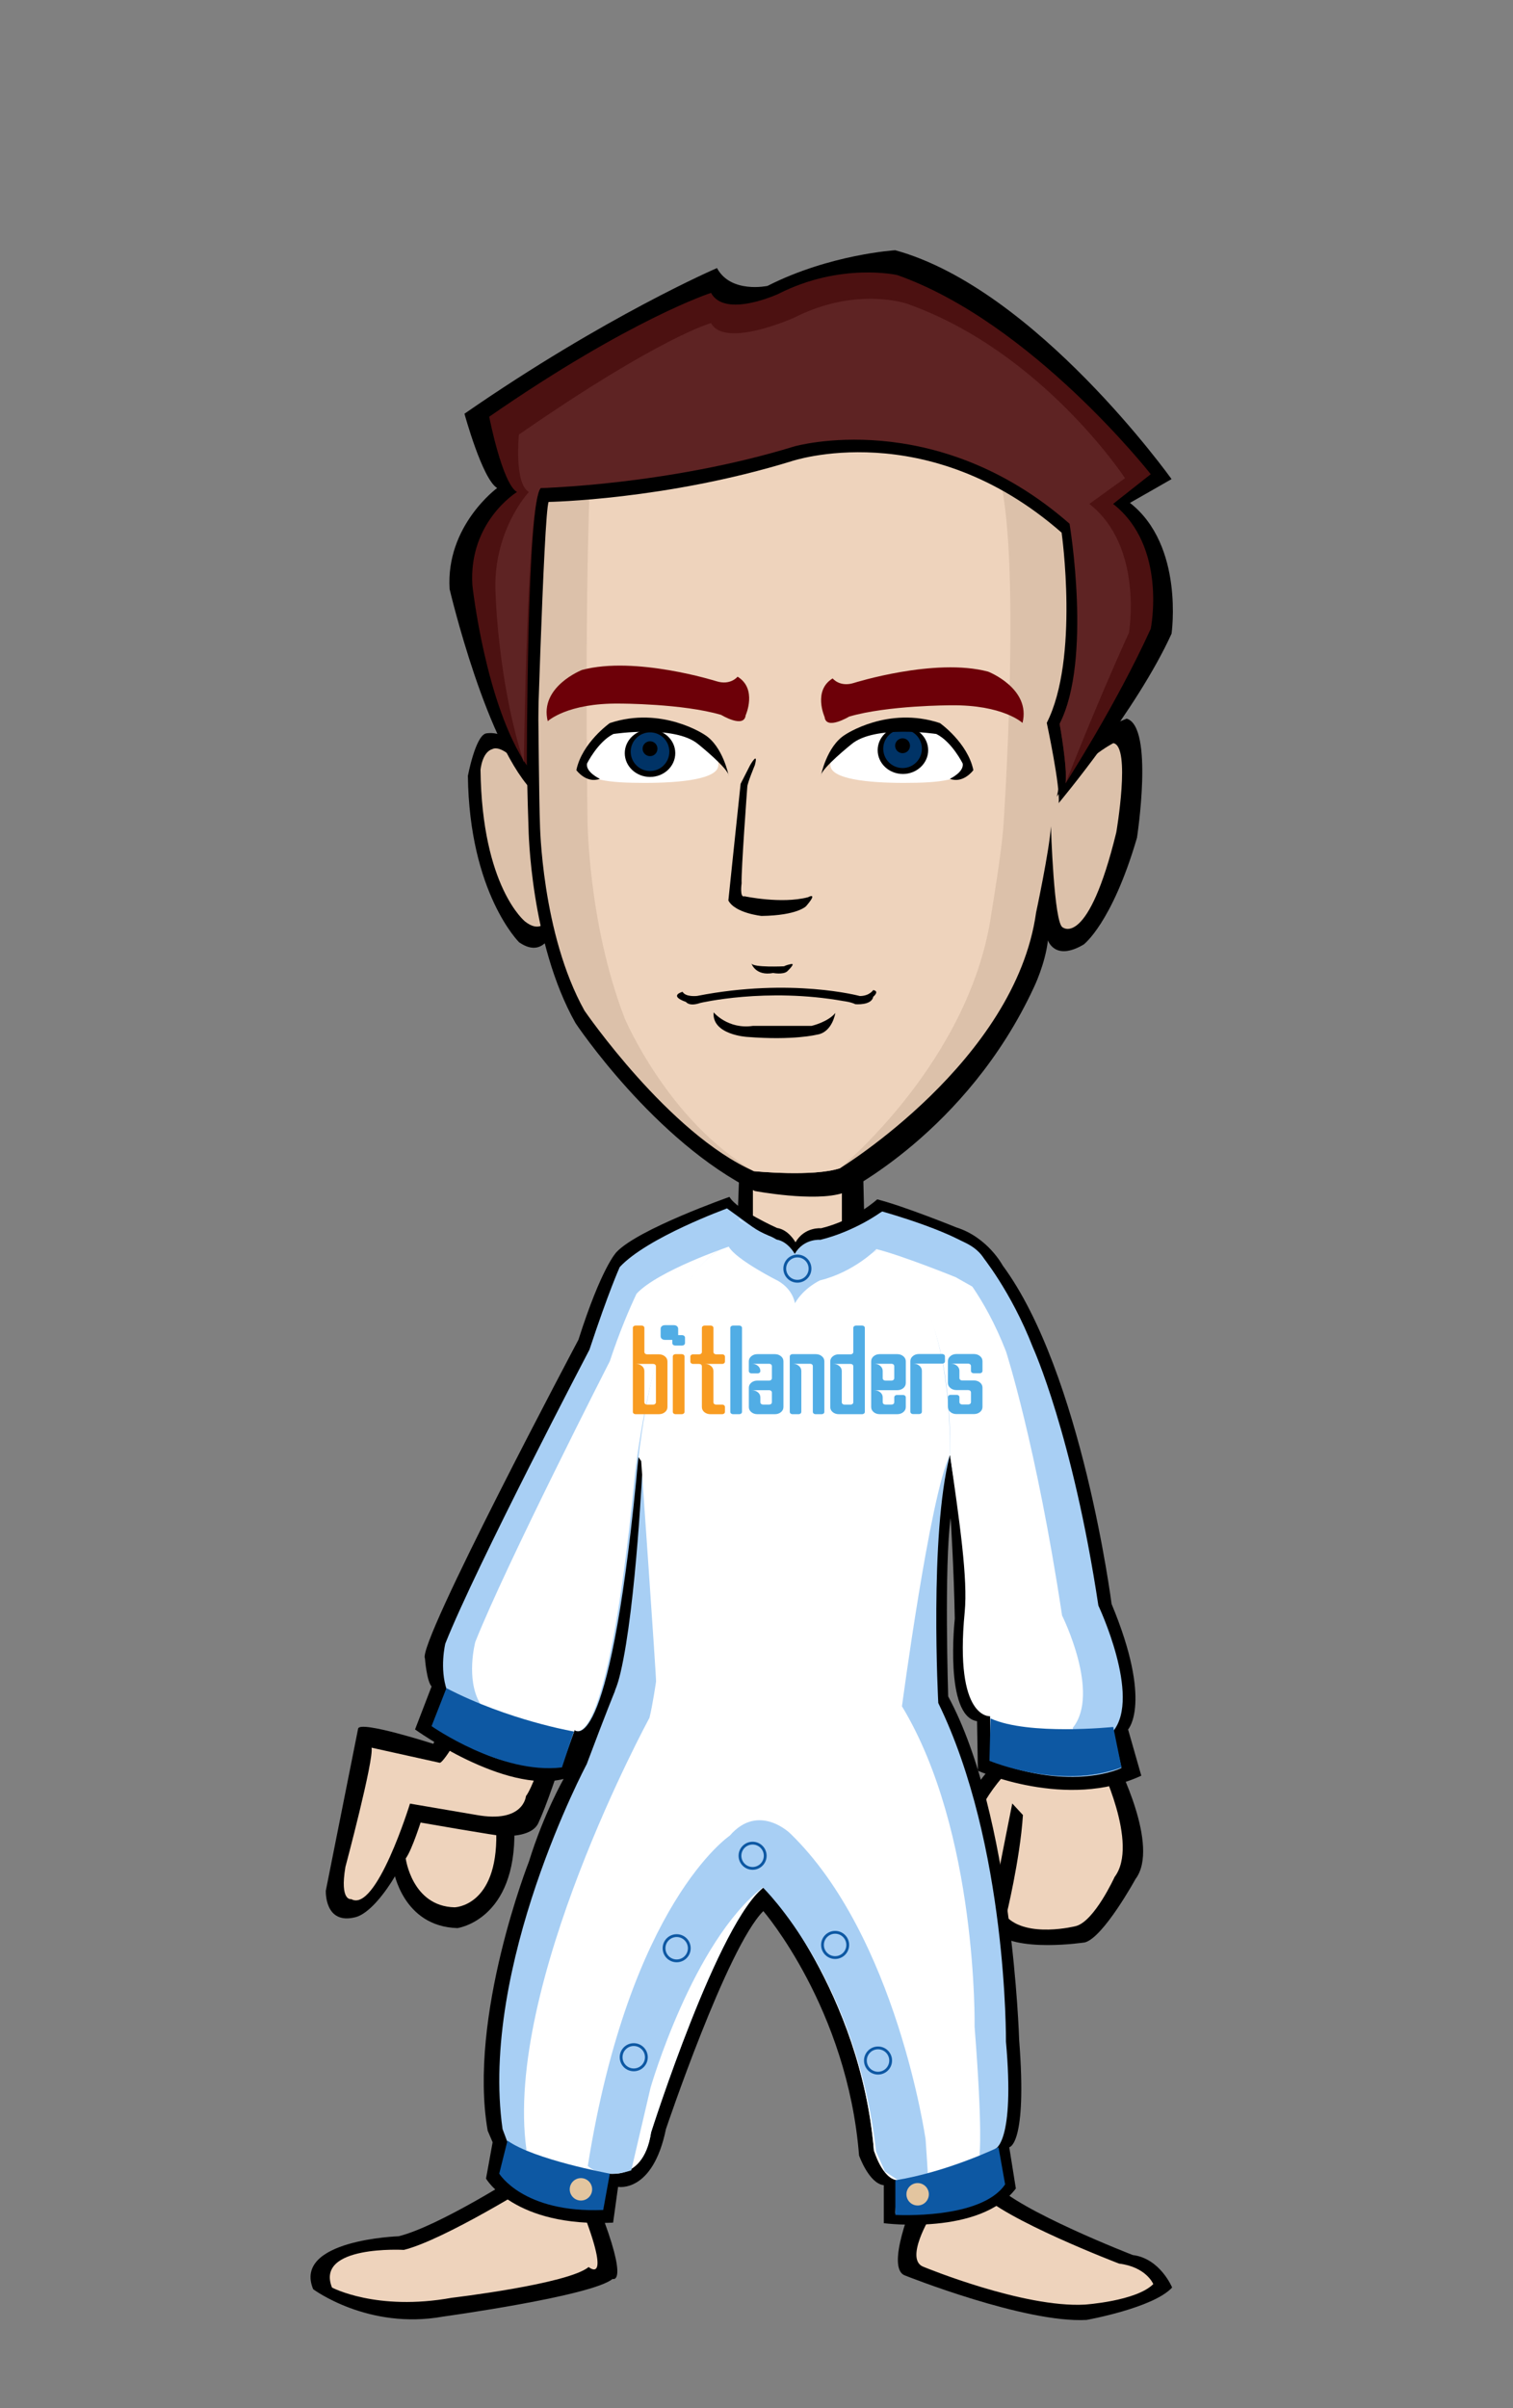
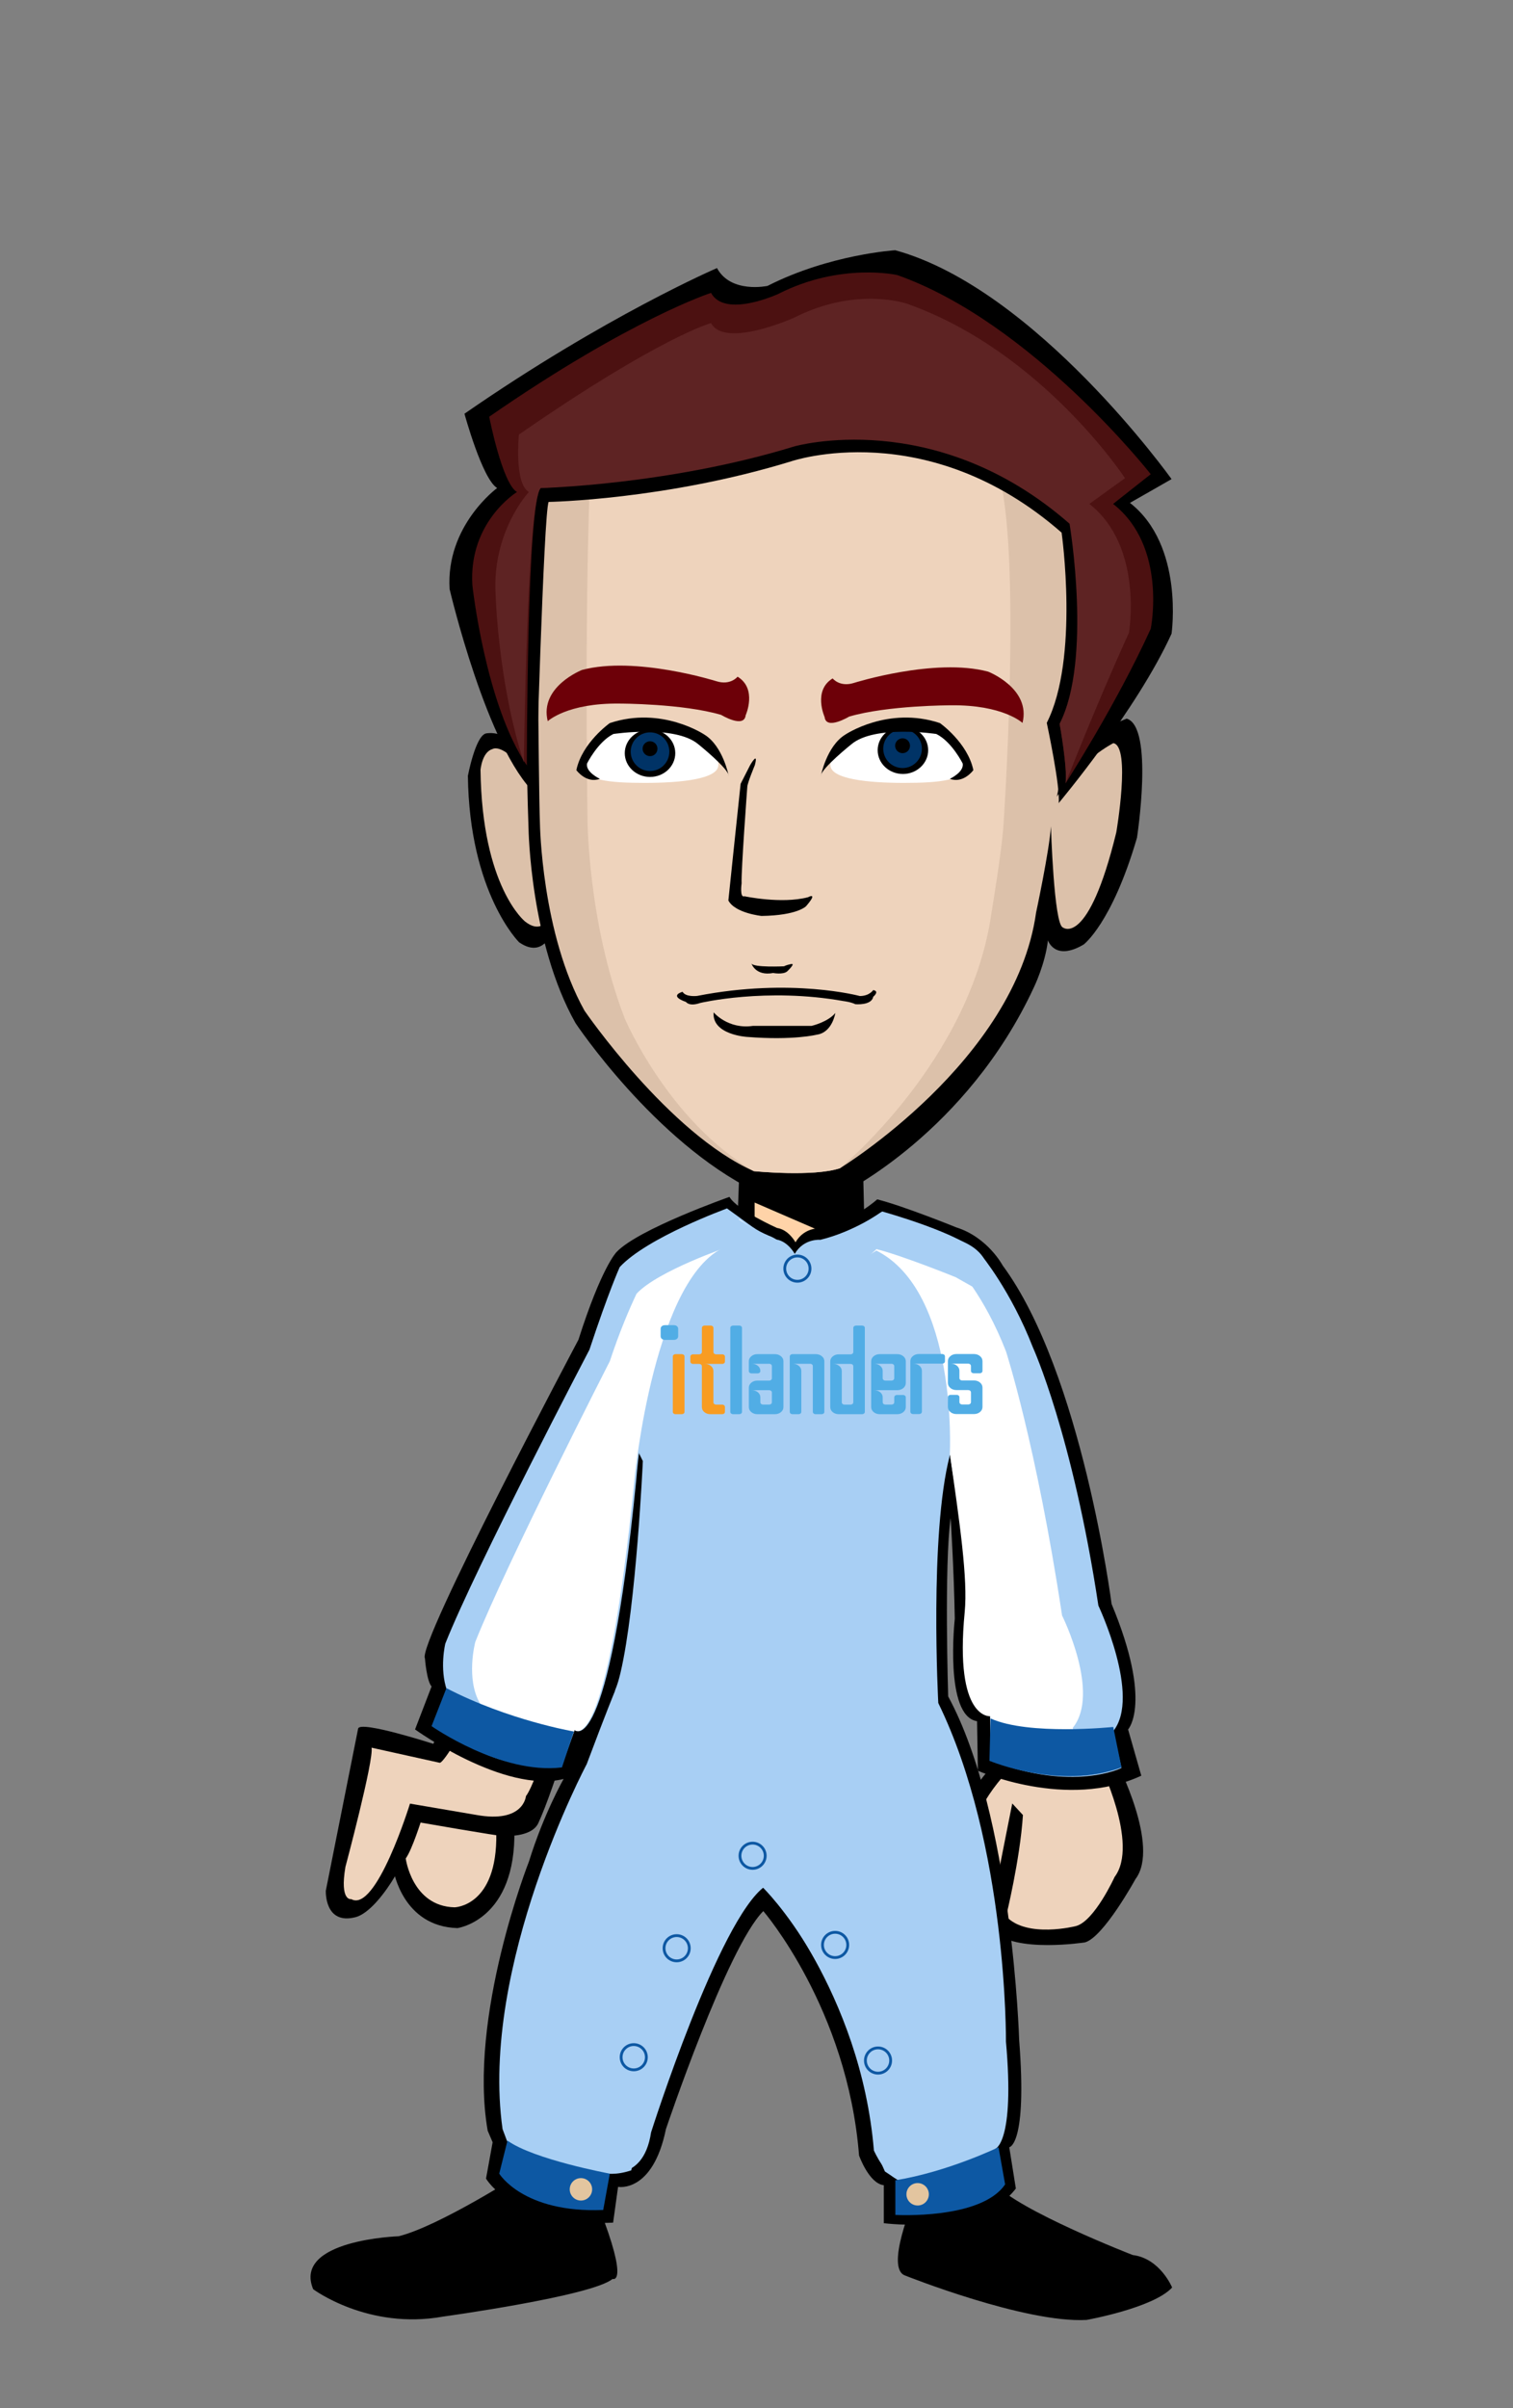
<svg xmlns="http://www.w3.org/2000/svg" width="220" height="350">
  <rect width="100%" height="100%" fill="#808080" stroke="none" />
  <g transform="translate(0.0, 0.0)  scale(1.0)">
    <g transform="translate(0, 60)" id="FullBodyTranslator">
      <g id="palm">
        <g id="Palm">
          <path d="M60.195,204.737c0,0-1.771,5.541-2.971,7.102c0,0,1.301,8.159,9.291,8.389c0,0,8.568-1.139,8.278-14.379L60.195,204.737z" />
          <path fill="#EED3BC" d="M61.314,204.397c0,0-1.39,4.461-2.319,5.711c0,0,0.909,6.949,7.101,7.1c0,0,6.239-0.1,6.069-10.74  L61.314,204.397z" />
        </g>
      </g>
      <g transform="translate(-10,10)" id="HeldTranslator">
        <g id="held" />
      </g>
      <g id="body">
        <g id="MaleBody_x28_no_palm_x29__naked">
          <path d="M52.075,191.228l-4.7,23.57c0,0-0.221,5.021,4.33,3.84c3.15-0.818,7.75-8.209,9.051-13.818c0,0,12.09,2.109,12.359,2.021  c0.09-0.029,4.16,0.311,5.17-1.891c2.09-4.58,6.779-18.12,16.619-58.341l-3.34-21.149c0,0-10.949,32.53-28.56,67.99  C63.006,193.448,52.375,190.019,52.075,191.228z" />
          <path d="M45.535,272.708c0,0,7.971,5.961,18.91,3.98c0,0,21.65-2.98,24.63-5.473c0,0,2.489,1-1.99-10.42  c0,0,13.44-44.447,25.38-51.898c0,0,18.66,16.391,20.4,50.898c0,0-4.23,9.932-1.24,10.932c0,0,17.41,6.949,26.37,6.449  c0,0,9.7-1.729,12.44-4.711c0,0-1.74-4.229-5.723-4.72c0,0-16.67-6.46-20.148-10.431c0,0,4.221-41.971-9.709-68.541  c0,0-1.99-32.028,1-40.97c0,0,10.699-17.629,5.22-25.58c0,0-9.2-4.469-15.671-5.959l-0.25-6.949l-17.67,1.488l-0.239,6.451  c0,0-12.44,5.219-15.431,7.699c0,0-3.229,16.391,2.24,25.33c0,0-1.99,26.319-0.5,34.771c0,0-11.689,13.409-17.66,70.771  c0,0-11.949,7.698-17.92,9.188C57.975,265.019,42.555,265.509,45.535,272.708z" />
          <path d="M107.484,106.089v10.931l-7.959,3.72c0,0,19.91,13.159,32.84-1.49l-6.711-2.729l-0.25-10.43L107.484,106.089  L107.484,106.089z" />
          <path fill="#FFD3A8" d="M109.725,114.777v3.971l-8.207,2.979c0,0,16.418,13.91,29.358-0.738l-7.96-0.5L109.725,114.777z" />
          <path fill="#EED3BC" d="M96.995,133.498c-1.851,8.24-17.239,63.37-20.521,67.55c0,0-0.3,3.99-7.229,2.73l-9.63-1.641  c0,0-4.91,15.93-8.54,13.881c0,0-1.7,0.379-0.851-4.67c0,0,4.18-15.66,3.801-17.342l9.93,2.199c0,0,0.77,0.17,5.29-8.602  c5.649-12.729,19.8-49.479,23.81-61.159c0,0,1.141-0.199,2.49,0.25C96.395,126.979,97.436,131.548,96.995,133.498z" />
          <path d="M144.064,125.958c0,0,13.181,23.83,18.301,70.12c0,0,6.35,12.239,2.75,17.011c0,0-4.67,8.51-7.37,9.219  c0,0-10.229,1.58-13.271-1.658c0,0-0.879-0.859-1.279-2.569c0,0-5.971-5.34-4.36-12.659c0,0,2.41-6.551,7.3-10.431  c0,0,1.66-21.36-9.039-54.881C137.096,140.107,136.245,111.468,144.064,125.958z" />
          <path fill="#EED3BC" d="M149.645,145.229c0.041,0.09,1.092,4.221,1.131,4.319c0,0,3.812,7.5,9.07,46.711  c0,0,5.84,11.76,2.229,16.529c0,0-2.94,6.449-5.64,7.15c0,0-7.11,1.818-10.143-1.42c0,0,2.03-8.23,2.45-14.723l-1.552-1.68  c0,0-1.721,8.6-2.631,13.357c0,0-5.729-3.6-3.379-9.51c0,0,2.109-6.1,7.01-9.979c0,0,2.182-18.569-6.789-48.88  c0,0-2.069-7-5.551-11.972c-4.979-11.42,0.09-11.739,3.979-9.93C143.564,126.948,147.195,140.52,149.645,145.229z" />
-           <path fill="#EED3BC" d="M48.275,272.468c0,0,6.47,3.471,17.42,1.49c0,0,16.91-1.99,19.9-4.471c0,0,3.479,2.979-1-8.449  c0,0,14.93-48.17,27.868-56.119c0,0,23.392,21.859,22.892,57.119c0,0-3.979,6.449-1,7.449c0,0,14.431,5.961,23.391,5.461  c0,0,7.47-0.5,9.949-2.98c0,0-0.989-2.479-4.971-2.979c0,0-16.92-6.461-20.398-10.432c0,0,3.979-41.72-9.46-68.539  c0,0-2.24-34.761,0.75-43.7c0,0,12.188-13.91,6.72-21.852c0,0-11.449-4.97-17.92-6.459v-9.931h-12.939v10.431  c0,0-13.181,5.459-16.17,7.939c0,0-2.979,13.66,2.49,22.6c0,0-1.74,28.562-0.25,37c0,0-12.439,16.642-17.41,71.021  c0,0-13.438,8.439-19.41,9.931C58.725,266.998,45.785,266.259,48.275,272.468z" />
        </g>
      </g>
      <g id="underwear">
        <g id="Underwear_default">
          <path fill="#EEEEEC" stroke="#000000" d="M94.375,183.761l-0.125,2.5l-3,5.605l17.24,17.302l3.871-2.532l2.854,2.168  c0,0,7.264-7.012,11.426-9.728c4.159-2.716,8.905-4.873,8.905-4.873l-2.019-4.537l-0.336-2.856c0,0-11.375,0.076-19.408-0.299  C105.749,186.136,94.375,183.761,94.375,183.761z" />
          <polygon fill="#FCAF3E" points="106.419,188.966 107.465,192.249 105.318,194.739 108.805,195.032 110.755,197.963   111.861,194.854 115.216,194.177 112.415,191.968 112.538,188.618 109.697,190.358  " />
          <polygon fill="#FCAF3E" points="95.529,187.405 96.081,189.134 94.951,190.442 96.786,190.599 97.812,192.142 98.396,190.504   100.161,190.147 98.686,188.983 98.75,187.222 97.254,188.138  " />
          <polygon fill="#FCAF3E" points="123.955,191.302 124.333,192.489 123.557,193.392 124.818,193.497 125.523,194.558   125.925,193.433 127.139,193.187 126.125,192.388 126.169,191.176 125.141,191.806  " />
          <polygon fill="#FCAF3E" points="116.716,191.325 117.039,192.34 116.376,193.108 117.453,193.2 118.057,194.104 118.398,193.146   119.436,192.937 118.568,192.252 118.607,191.218 117.729,191.756  " />
          <polygon fill="#FCAF3E" points="103.757,196.205 104.075,197.206 103.422,197.964 104.484,198.054 105.077,198.944   105.416,197.999 106.438,197.792 105.584,197.12 105.621,196.101 104.755,196.63  " />
          <polygon fill="#FCAF3E" points="102.25,187.328 102.568,188.329 101.915,189.087 102.977,189.177 103.57,190.067 103.909,189.122   104.93,188.915 104.077,188.243 104.113,187.224 103.248,187.753  " />
          <polygon fill="#FCAF3E" points="128.35,187.487 128.814,188.95 127.859,190.058 129.412,190.188 130.277,191.49 130.773,190.108   132.264,189.806 131.02,188.824 131.072,187.335 129.809,188.108  " />
          <polygon fill="#FCAF3E" points="114.029,198.558 114.264,199.291 113.784,199.847 114.562,199.912 114.997,200.565   115.245,199.872 115.993,199.722 115.368,199.228 115.396,198.479 114.762,198.869  " />
          <polygon fill="#FCAF3E" points="122.578,187.681 122.812,188.414 122.333,188.97 123.111,189.035 123.546,189.688 123.794,188.995   124.542,188.844 123.917,188.351 123.943,187.604 123.311,187.992  " />
          <polygon fill="#FCAF3E" points="100.248,193.808 100.488,194.56 99.996,195.13 100.795,195.196 101.242,195.868 101.496,195.155   102.264,195.001 101.621,194.495 101.648,193.728 100.999,194.128  " />
          <polygon fill="#FCAF3E" points="117.854,187.655 118.093,188.408 117.602,188.979 118.398,189.045 118.848,189.717   119.102,189.004 119.868,188.851 119.227,188.343 119.254,187.575 118.604,187.976  " />
          <polygon fill="#FCAF3E" points="107.422,199.513 108.009,201.356 106.805,202.754 108.762,202.919 109.857,204.563   110.479,202.815 112.361,202.438 110.787,201.196 110.857,199.317 109.262,200.297  " />
          <polygon fill="#FCAF3E" points="118.218,195.095 118.805,196.938 117.602,198.336 119.559,198.501 120.652,200.146   121.275,198.397 123.157,198.021 121.583,196.778 121.654,194.899 120.059,195.879  " />
        </g>
      </g>
      <g id="socks" />
      <g id="shoes" />
      <g id="bottom" />
      <g id="top">
        <polygon fill-rule="evenodd" clip-rule="evenodd" fill="#F3DCAA" points="116.512,175.035 114.502,175.605 117.801,178.955   118.012,176.314  " />
        <path fill-rule="evenodd" clip-rule="evenodd" d="M70.672,256.635c0,0,4.08,7.12,18.479,6.4l0.72-5.2c0,0,5.041,0.96,6.961-8.399  c0,0,8.879-26.4,14.16-31.681c0,0,12.239,14.16,13.92,35.521c0,0,1.439,4.08,3.6,4.32v5.52c0,0,14,1.84,19.199-5.04l-0.959-6  c0,0,2.64-0.24,1.439-15.601c0,0-0.96-32.64-10.32-49.92c0,0-0.6-19.199,0.36-25.92c0,0,0.479,7.44,0.601,14.641  c0,0-1.561,14.16,3.239,14.88l0.12,7.2c0,0,12.96,5.76,23.76,0.72l-1.92-6.72c0,0,3.6-3.84-2.4-18.24c0,0-4.319-33.6-15.84-49.2  c0,0-2.16-4.08-6.72-5.521c0,0-7.68-3.119-11.521-4.08c0,0-3.239,3-8.159,4.201c0,0-2.399-0.24-3.72,2.039c0,0-1-1.84-2.68-2.08  c0,0-5.841-2.6-6.921-4.52c0,0-13.319,4.68-16.44,8.04c0,0-2.159,2.16-5.52,12.72c0,0-23.52,44.28-22.32,46.32  c0,0,0.24,3.24,0.961,4.08l-2.4,6.24c0,0,12.96,9.359,21.6,7.199c0,0-2.88,5.041-5.039,12c0,0-8.881,22.561-6,39.121l0.719,1.68  L70.672,256.635z" />
        <path fill-rule="evenodd" clip-rule="evenodd" fill="#A8CFF4" d="M73.551,255.314c0,0,2.4,4.92,13.32,5.521l0.36-5.399  c0,0,6.24,2.399,7.44-5.521c0,0,9.84-30.96,16.56-35.76c0,0,13.92,15.36,15.84,38.399c0,0,1.8,4.08,3.96,4.32v4.32  c0,0,9,1.8,14.28-3.721l-0.601-5.16c0,0,2.881-0.84,1.561-15.6c0,0,0.24-28.56-9.84-49.199c0,0-1.32-24.48,1.68-36  c0,0,15.84-8.281,5.16-26.281c0,0-1.68-3.119-5.16-5.399c0,0-6.24-2.64-10.08-3.601c0,0,0,1.761-6.48,3.841  c0,0-3.959,0.239-6.239,4.08c-0.08,0.14,0-0.021-0.399-0.08c0,0-0.32-1.8-3.32-3.88c0,0-4.68-2.52-5.76-4.44  c0,0-11.16,5.16-14.281,8.521c0,0-1.079,1.92-4.439,12.479c0,0,0.84,4.56,6.36,15.601c0,0-0.96,21-3.24,30.72  c-0.479,2.04-0.78,2.42-0.84,2.76c0,0-1.2,2.88-4.08,10.56c0,0-15.601,29.281-12.24,53.041l0.72,1.92L73.551,255.314z" />
-         <path fill-rule="evenodd" clip-rule="evenodd" fill="#FFFFFF" d="M73.672,254.955c0,0,2.64,5.76,13.68,5.279v-4.559  c0,0,6.12,2.159,7.32-5.761c0,0,9.84-30.96,16.56-35.76c0,0,13.92,15.36,15.84,38.399c0,0,1.2,4.08,3.36,4.32l-0.24,4.801  c0,0,8.4,0.719,13.2-3.601l-0.96-5.04c0,0,0.48-3.12-0.721-18.48c0,0,0.48-28.32-10.56-46.56c0,0,4.08-30.72,6.96-36.479  c0,0,16.2-11.041,4.68-26.641c0,0-1.56-3.12-4.68-5.04c0,0-5.52-2.04-9.359-3c0,0-0.48,1.56-7.201,3.72c0,0-3.239,0.36-6.239,3.601  c-0.11,0.12,0-0.021-0.399-0.08c0,0-0.92-1.56-3.92-3.64c0,0-2.521-1.681-5.521-3.961c0,0-10.8,4.561-13.921,7.92  c0,0-1.079,1.08-4.439,11.641c0,0-2.88,3.48,6.12,16.32c0,0,2.22,31.699,2.16,32.039c0,0-0.479,3.36-0.96,5.281  c0,0-21.24,39-17.881,62.76l-1.92,2.039L73.672,254.955z" />
        <path fill-rule="evenodd" clip-rule="evenodd" fill="#A8CFF4" d="M114.832,122.715c-0.721-2.4-3.041-3.119-3.041-3.119  c-2.08-0.881-2.26-1.24-6.08-3.961c0,0-11.6,4.2-15.6,8.521c0,0-1.6,3.521-4.4,12c0,0-16.479,31.44-20.959,42.72  c0,0-0.881,3.6,0.24,6.801l-2.121,5.199c0,0,9.601,6.48,18.76,5.92l1.92-5.359c0,0,4.881,4.959,8.961-36.32  c0,0,2.08-30,13.439-34.08c0,0,3.94,3.88,9.041,3.279C115.312,124.275,115.021,123.355,114.832,122.715z" />
        <path fill-rule="evenodd" clip-rule="evenodd" fill="#FFFFFF" d="M113.512,120.915c-1.32-1.56-2.76-1.2-6-3.72  c0,0-9.08,2.88-13.08,7.199c0,0-2.96,4.961-5.76,13.44c0,0-15.08,29.521-19.561,40.8c0,0-1.439,5.4,0.721,9l-2.521,5.521  c0,0,5.28,4.079,14.319,3.64l1.92-5.359c0,0,4.641,4.72,8.721-36.561c0,0,2.88-30.12,13.68-33.84c0,0,3.94,3.88,9.041,3.279  C115.312,124.275,114.992,122.665,113.512,120.915z" />
        <path fill-rule="evenodd" clip-rule="evenodd" fill="#A8CFF4" d="M115.642,123.195c1.11-2.641,4.71-3.12,4.71-3.12  c2-0.72,4.1-1.28,7.92-4c0,0,11.88,3.28,14.4,6.319c0,0,4.32,5.201,7.52,13.44c0,0,5.76,12.64,9.52,37.521  c0,0,6.24,13.199,2.16,18.24l1.2,5.359c0,0-6.96,3.52-18.96-1.04l-0.16-6.56c0,0-4.479,0.16-2.959-15.521  c0.469-4.86-1.441-12.479-2.881-22.56c0,0,0.87-22.961-9.84-30c0,0-5.76,4-13.12,2.959  C114.832,124.186,115.381,123.814,115.642,123.195z" />
        <path fill-rule="evenodd" clip-rule="evenodd" fill="#FFFFFF" d="M115.642,123.195c1.11-2.641,4.71-3.12,4.71-3.12  c2-0.72,1.92-0.12,5.76-2.399c0,0,9.12,2.639,12.96,6.359c0,0,4,4.12,7.2,12.359c0,0,4.4,13.521,8.16,38.4  c0,0,5.64,11.28,1.561,16.32l1.079,6.84c0,0-2.64,0.96-12.96-2.04l-0.119-6.479c0,0-5.24,0.56-3.721-15.121  c0.471-4.859-0.721-12.959-2.16-23.039c0,0,1.2-23.521-10.68-29.521c0,0-4.92,3.521-12.28,2.479  C114.832,124.186,115.381,123.814,115.642,123.195z" />
        <path fill-rule="evenodd" clip-rule="evenodd" fill="#A8CFF4" d="M106.111,206.795c0,0-14.55,9.74-20.64,48c0,0,2,2.08,6.319,0.641  l2.801-12c0,0,6.119-21.211,16.32-29.121c0,0,13.6,13.121,16.479,38.4l1.28,2.881l1.92,1.279c0,0,3.959,0.32,4.32-0.641  c0.039-0.109-0.32-5.279-0.32-5.279s-4.2-29.48-19.68-44.48C114.912,206.475,110.3,201.94,106.111,206.795z" />
        <path fill-rule="evenodd" clip-rule="evenodd" fill="#0D58A3" d="M107.392,209.715c0-1.13,0.909-2.039,2.04-2.039  c1.13,0,2.04,0.909,2.04,2.039c0,1.131-0.91,2.04-2.04,2.04C108.301,211.755,107.392,210.846,107.392,209.715z" />
        <circle fill-rule="evenodd" clip-rule="evenodd" fill="#A8CFF4" cx="109.431" cy="209.715" r="1.63" />
        <path fill-rule="evenodd" clip-rule="evenodd" fill="#0D58A3" d="M125.631,239.475c0-1.129,0.91-2.039,2.041-2.039  c1.129,0,2.039,0.91,2.039,2.039c0,1.131-0.91,2.041-2.039,2.041C126.541,241.516,125.631,240.605,125.631,239.475z" />
        <circle fill-rule="evenodd" clip-rule="evenodd" fill="#A8CFF4" cx="127.671" cy="239.475" r="1.63" />
        <path fill-rule="evenodd" clip-rule="evenodd" fill="#0D58A3" d="M119.392,222.676c0-1.131,0.909-2.041,2.04-2.041  c1.13,0,2.04,0.91,2.04,2.041c0,1.129-0.91,2.039-2.04,2.039C120.301,224.715,119.392,223.805,119.392,222.676z" />
        <circle fill-rule="evenodd" clip-rule="evenodd" fill="#A8CFF4" cx="121.431" cy="222.676" r="1.63" />
        <path fill-rule="evenodd" clip-rule="evenodd" fill="#0D58A3" d="M96.352,223.155c0-1.13,0.91-2.04,2.04-2.04s2.04,0.91,2.04,2.04  s-0.91,2.04-2.04,2.04S96.352,224.285,96.352,223.155z" />
        <circle fill-rule="evenodd" clip-rule="evenodd" fill="#A8CFF4" cx="98.392" cy="223.155" r="1.63" />
        <path fill-rule="evenodd" clip-rule="evenodd" fill="#0D58A3" d="M90.111,238.995c0-1.13,0.91-2.04,2.04-2.04s2.04,0.91,2.04,2.04  s-0.91,2.04-2.04,2.04S90.111,240.125,90.111,238.995z" />
        <circle fill-rule="evenodd" clip-rule="evenodd" fill="#A8CFF4" cx="92.151" cy="238.995" r="1.63" />
        <path fill-rule="evenodd" clip-rule="evenodd" fill="#0D58A3" d="M64.912,185.355l-2.16,5.52c0,0,10.08,7.08,18.959,6l1.74-5.22  C83.451,191.655,73.912,190.035,64.912,185.355z" />
        <path fill-rule="evenodd" clip-rule="evenodd" fill="#0D58A3" d="M144.031,189.755l-0.16,6.16c0,0,10.32,4.319,19.2,0.96l-1.2-5.88  C161.871,190.995,149.551,192.275,144.031,189.755z" />
        <path fill-rule="evenodd" clip-rule="evenodd" fill="#0D58A3" d="M73.791,251.115l-1.199,4.8c0,0,3.479,5.761,15.119,5.28  l0.961-5.28C88.672,255.915,77.631,253.875,73.791,251.115z" />
        <path fill-rule="evenodd" clip-rule="evenodd" fill="#0D58A3" d="M82.432,258.195c0-1.131,0.91-2.04,2.04-2.04  s2.04,0.909,2.04,2.04c0,1.13-0.91,2.039-2.04,2.039S82.432,259.325,82.432,258.195z" />
        <circle fill-rule="evenodd" clip-rule="evenodd" fill="#E3C59F" cx="84.472" cy="258.195" r="1.63" />
        <path fill-rule="evenodd" clip-rule="evenodd" fill="#0D58A3" d="M130.191,256.875v5.04c0,0,12.48,0.72,15.96-4.44l-0.96-5.399  C145.191,252.075,137.752,255.676,130.191,256.875z" />
        <path fill-rule="evenodd" clip-rule="evenodd" fill="#0D58A3" d="M131.392,258.915c0-1.13,0.909-2.04,2.04-2.04  c1.13,0,2.04,0.91,2.04,2.04s-0.91,2.04-2.04,2.04C132.301,260.955,131.392,260.045,131.392,258.915z" />
        <circle fill-rule="evenodd" clip-rule="evenodd" fill="#E3C59F" cx="133.431" cy="258.915" r="1.63" />
        <g>
          <path fill="#A8CFF4" d="M92.558,128.029c3.121-3.36,13.404-6.842,13.404-6.842c1.08,1.92,7.189,4.982,7.189,4.982   c2.222,1.293,2.433,3.247,2.433,3.247c1.32-2.279,3.667-3.334,3.667-3.334c4.92-1.201,8.19-4.536,8.19-4.536   c3.841,0.961,11.521,4.08,11.521,4.08c3.667,2.068,3.667,2.068,3.667,2.068l0.918-3.314c0,0-0.025-2.866-4.585-4.307   c0,0-7.09-2.879-10.931-3.84c0,0-3.829,2.76-8.749,3.961c0,0-2.399-0.24-3.72,2.039c0,0-1-1.84-2.68-2.08   c0,0-6.092-2.6-7.172-4.52c0,0-11.426,6.062-12.984,7.115S92.558,128.029,92.558,128.029z" />
        </g>
        <path fill-rule="evenodd" clip-rule="evenodd" fill="#0D58A3" d="M113.905,124.38c0-1.13,0.909-2.039,2.04-2.039  c1.13,0,2.04,0.909,2.04,2.039c0,1.131-0.91,2.04-2.04,2.04C114.814,126.42,113.905,125.511,113.905,124.38z" />
        <circle fill-rule="evenodd" clip-rule="evenodd" fill="#A8CFF4" cx="115.945" cy="124.38" r="1.63" />
        <g id="layer1_5_" transform="translate(-16,-423.362)">
-           <path id="path3055_3_" fill="#F89C22" d="M111.376,561.94c0-0.107-0.042-0.188-0.121-0.253c-0.073-0.066-0.176-0.095-0.3-0.095   h-2.517c0.357,0,0.655,0.097,0.897,0.298c0.241,0.2,0.36,0.448,0.36,0.745v4.523c0,0.105,0.039,0.188,0.116,0.252   c0.078,0.064,0.179,0.098,0.302,0.098h0.841c0.124,0,0.227-0.033,0.3-0.098c0.079-0.063,0.121-0.146,0.121-0.252V561.94   L111.376,561.94z M111.793,560.198c0.356,0,0.657,0.101,0.896,0.301c0.24,0.196,0.362,0.447,0.362,0.742v6.616   c0,0.295-0.122,0.543-0.362,0.743c-0.239,0.199-0.54,0.3-0.896,0.3h-3.354c-0.125,0-0.227-0.033-0.301-0.097   c-0.082-0.064-0.118-0.148-0.118-0.252v-12.183c0-0.104,0.036-0.188,0.118-0.252c0.074-0.064,0.176-0.098,0.301-0.098h0.839   c0.123,0,0.225,0.033,0.303,0.098c0.076,0.064,0.116,0.147,0.116,0.252v3.479c0,0.104,0.039,0.188,0.116,0.255   c0.078,0.062,0.179,0.095,0.302,0.095H111.793" />
          <path id="path3057_3_" fill="#F89C22" d="M114.255,560.173c-0.126,0-0.228,0.034-0.307,0.099   c-0.078,0.066-0.118,0.151-0.118,0.254v8.026c0,0.104,0.04,0.188,0.118,0.252c0.079,0.063,0.181,0.097,0.307,0.097h0.85   c0.128,0,0.229-0.033,0.311-0.097c0.077-0.064,0.117-0.148,0.117-0.252v-8.026c0-0.103-0.04-0.188-0.117-0.254   c-0.081-0.064-0.183-0.099-0.311-0.099H114.255" />
          <path id="path3059_3_" fill="#F89C22" d="M119.316,556.019c0.125,0,0.228,0.033,0.303,0.098c0.079,0.064,0.118,0.147,0.118,0.252   v3.479c0,0.104,0.04,0.188,0.116,0.255c0.076,0.062,0.177,0.095,0.303,0.095h0.837c0.127,0,0.226,0.033,0.304,0.098   c0.078,0.063,0.116,0.146,0.116,0.249v0.696c0,0.104-0.038,0.187-0.116,0.252c-0.078,0.064-0.177,0.1-0.304,0.1h-2.515   c0.355,0,0.656,0.097,0.897,0.298c0.238,0.2,0.361,0.448,0.361,0.745v4.523c0,0.105,0.04,0.188,0.116,0.252   c0.076,0.064,0.177,0.098,0.303,0.098h0.837c0.127,0,0.226,0.033,0.304,0.097c0.078,0.064,0.116,0.145,0.116,0.252v0.694   c0,0.104-0.038,0.188-0.116,0.252c-0.078,0.063-0.177,0.097-0.304,0.097h-1.677c-0.357,0-0.656-0.101-0.896-0.3   c-0.241-0.2-0.359-0.448-0.359-0.743v-5.917c0-0.107-0.041-0.188-0.116-0.253c-0.079-0.066-0.18-0.095-0.307-0.095H116.8   c-0.126,0-0.225-0.035-0.302-0.1c-0.079-0.065-0.116-0.147-0.116-0.252v-0.696c0-0.103,0.037-0.186,0.116-0.249   c0.077-0.064,0.176-0.098,0.302-0.098h0.838c0.127,0,0.228-0.033,0.307-0.095c0.075-0.066,0.116-0.15,0.116-0.255v-3.479   c0-0.104,0.037-0.188,0.114-0.252c0.079-0.064,0.179-0.098,0.304-0.098H119.316" />
          <path id="path3061_3_" fill="#51ADE5" d="M123.469,556.019c0.127,0,0.229,0.033,0.306,0.098c0.081,0.064,0.119,0.147,0.119,0.252   v12.183c0,0.104-0.038,0.188-0.119,0.252c-0.077,0.063-0.179,0.097-0.306,0.097h-0.851c-0.127,0-0.228-0.033-0.307-0.097   c-0.08-0.064-0.119-0.148-0.119-0.252v-12.183c0-0.104,0.039-0.188,0.119-0.252c0.079-0.064,0.18-0.098,0.307-0.098H123.469" />
          <path id="path3063_3_" fill="#51ADE5" d="M128.239,565.757c0-0.101-0.038-0.184-0.116-0.248c-0.076-0.065-0.178-0.099-0.302-0.099   h-2.516c0.356,0,0.657,0.101,0.897,0.303c0.241,0.199,0.359,0.449,0.359,0.744v0.698c0,0.103,0.038,0.189,0.119,0.254   c0.076,0.063,0.176,0.094,0.3,0.094h0.84c0.124,0,0.224-0.03,0.302-0.094c0.078-0.064,0.116-0.151,0.116-0.254V565.757z    M128.659,560.173c0.358,0,0.656,0.103,0.899,0.303c0.24,0.201,0.358,0.449,0.358,0.746v6.632c0,0.298-0.118,0.546-0.358,0.747   c-0.243,0.199-0.541,0.3-0.899,0.3h-2.516c-0.356,0-0.657-0.101-0.896-0.3c-0.241-0.201-0.36-0.449-0.36-0.747v-2.792   c0-0.298,0.119-0.546,0.36-0.746c0.239-0.202,0.54-0.299,0.896-0.299h1.678c0.124,0,0.224-0.032,0.302-0.1   c0.078-0.066,0.116-0.147,0.116-0.251v-1.742c0-0.107-0.038-0.19-0.116-0.254c-0.078-0.064-0.178-0.099-0.302-0.099h-2.516   c0.356,0,0.657,0.1,0.897,0.299c0.241,0.202,0.359,0.453,0.359,0.749c0,0.103-0.04,0.188-0.115,0.251   c-0.078,0.064-0.179,0.099-0.304,0.099h-0.838c-0.125,0-0.227-0.034-0.303-0.099c-0.079-0.063-0.116-0.148-0.116-0.251v-1.397   c0-0.297,0.119-0.545,0.36-0.746c0.239-0.2,0.54-0.303,0.896-0.303H128.659" />
          <path id="path3065_3_" fill="#51ADE5" d="M135.87,568.552c0,0.104-0.037,0.188-0.114,0.252c-0.081,0.063-0.181,0.097-0.304,0.097   h-0.839c-0.124,0-0.226-0.033-0.305-0.097c-0.076-0.064-0.117-0.148-0.117-0.252v-6.628c0-0.107-0.035-0.19-0.113-0.254   c-0.077-0.064-0.182-0.099-0.304-0.099h-2.517c0.356,0,0.656,0.1,0.896,0.299c0.242,0.202,0.363,0.453,0.363,0.749v5.933   c0,0.104-0.04,0.188-0.118,0.252c-0.076,0.063-0.178,0.097-0.301,0.097h-0.841c-0.125,0-0.227-0.033-0.304-0.097   c-0.076-0.064-0.116-0.148-0.116-0.252v-8.026c0-0.103,0.04-0.188,0.116-0.254c0.077-0.064,0.179-0.099,0.304-0.099h3.354   c0.359,0,0.656,0.103,0.898,0.303c0.24,0.201,0.359,0.449,0.359,0.746V568.552" />
          <path id="path3067_3_" fill="#51ADE5" d="M140.075,561.94c0-0.107-0.038-0.188-0.115-0.253c-0.08-0.066-0.179-0.095-0.304-0.095   h-2.515c0.356,0,0.654,0.097,0.896,0.298c0.241,0.2,0.363,0.448,0.363,0.745v4.523c0,0.105,0.038,0.188,0.116,0.252   c0.076,0.064,0.176,0.098,0.303,0.098h0.837c0.125,0,0.224-0.033,0.304-0.098c0.077-0.063,0.115-0.146,0.115-0.252V561.94   L140.075,561.94z M141.335,556.019c0.126,0,0.222,0.033,0.304,0.098c0.077,0.064,0.113,0.147,0.113,0.252v12.183   c0,0.104-0.036,0.188-0.113,0.252c-0.082,0.063-0.178,0.097-0.304,0.097h-3.355c-0.358,0-0.655-0.101-0.897-0.3   c-0.239-0.2-0.36-0.448-0.36-0.743v-6.616c0-0.295,0.121-0.546,0.36-0.742c0.242-0.2,0.539-0.301,0.897-0.301h1.677   c0.125,0,0.224-0.033,0.304-0.095c0.076-0.066,0.115-0.15,0.115-0.255v-3.479c0-0.104,0.041-0.188,0.117-0.252   c0.078-0.064,0.179-0.098,0.304-0.098H141.335" />
          <path id="path3069_3_" fill="#51ADE5" d="M146.03,561.924c0-0.107-0.042-0.19-0.119-0.254c-0.073-0.064-0.179-0.099-0.302-0.099   h-2.518c0.357,0,0.658,0.1,0.897,0.299c0.242,0.202,0.362,0.453,0.362,0.749v1.047c0,0.104,0.038,0.187,0.118,0.251   c0.075,0.067,0.176,0.1,0.301,0.1h0.839c0.123,0,0.229-0.032,0.302-0.1c0.077-0.064,0.119-0.147,0.119-0.251V561.924   L146.03,561.924z M147.707,564.363c0,0.299-0.121,0.548-0.362,0.748c-0.242,0.199-0.54,0.299-0.896,0.299h-3.356   c0.357,0,0.658,0.101,0.897,0.303c0.242,0.199,0.362,0.449,0.362,0.744v0.698c0,0.103,0.038,0.189,0.118,0.254   c0.075,0.063,0.176,0.094,0.301,0.094h0.839c0.123,0,0.229-0.03,0.302-0.094c0.077-0.064,0.119-0.151,0.119-0.254v-0.698   c0-0.104,0.037-0.186,0.115-0.251s0.18-0.1,0.303-0.1h0.837c0.126,0,0.227,0.034,0.307,0.1c0.076,0.065,0.113,0.147,0.113,0.251   v1.396c0,0.298-0.119,0.546-0.36,0.747c-0.242,0.199-0.54,0.3-0.896,0.3h-2.518c-0.356,0-0.653-0.101-0.897-0.3   c-0.24-0.201-0.359-0.449-0.359-0.747v-6.632c0-0.297,0.119-0.545,0.359-0.746c0.244-0.2,0.541-0.303,0.897-0.303h2.518   c0.356,0,0.654,0.103,0.896,0.303c0.241,0.201,0.362,0.449,0.362,0.746V564.363" />
          <path id="path3071_3_" fill="#51ADE5" d="M148.79,568.882c-0.122,0-0.226-0.03-0.302-0.098c-0.076-0.063-0.117-0.148-0.117-0.25   v-7.331c0-0.298,0.12-0.548,0.362-0.746c0.24-0.2,0.538-0.302,0.897-0.302h3.351c0.126,0,0.228,0.033,0.304,0.098   c0.077,0.063,0.119,0.148,0.119,0.252v0.698c0,0.103-0.042,0.189-0.119,0.255c-0.076,0.063-0.178,0.093-0.304,0.093h-4.191   c0.359,0,0.656,0.102,0.896,0.303c0.242,0.201,0.364,0.451,0.364,0.745v5.936c0,0.102-0.04,0.187-0.118,0.25   c-0.079,0.067-0.18,0.098-0.301,0.098H148.79" />
          <path id="path3073_3_" fill="#51ADE5" d="M157.601,560.155c0.36,0,0.658,0.102,0.898,0.302c0.243,0.198,0.362,0.448,0.362,0.746   v1.396c0,0.105-0.039,0.19-0.115,0.254c-0.08,0.064-0.18,0.097-0.304,0.097h-0.842c-0.121,0-0.221-0.032-0.301-0.097   c-0.076-0.063-0.117-0.148-0.117-0.254v-0.696c0-0.104-0.039-0.188-0.116-0.253c-0.077-0.063-0.178-0.099-0.303-0.099h-2.514   c0.356,0,0.655,0.102,0.895,0.303c0.241,0.201,0.36,0.451,0.36,0.745v1.049c0,0.103,0.04,0.187,0.121,0.251   c0.074,0.062,0.177,0.097,0.299,0.097h1.676c0.36,0,0.658,0.101,0.898,0.301c0.243,0.2,0.362,0.45,0.362,0.746v2.791   c0,0.299-0.119,0.549-0.362,0.751c-0.24,0.198-0.538,0.298-0.898,0.298h-2.512c-0.362,0-0.658-0.1-0.897-0.298   c-0.243-0.202-0.363-0.452-0.363-0.751v-1.395c0-0.105,0.039-0.188,0.117-0.251c0.077-0.065,0.18-0.099,0.305-0.099h0.839   c0.121,0,0.223,0.033,0.302,0.099c0.079,0.063,0.114,0.146,0.114,0.251v0.699c0,0.103,0.04,0.186,0.121,0.25   c0.074,0.066,0.177,0.099,0.299,0.099h0.839c0.125,0,0.226-0.032,0.303-0.099c0.077-0.064,0.116-0.147,0.116-0.25v-1.396   c0-0.104-0.039-0.186-0.116-0.254c-0.077-0.063-0.178-0.095-0.303-0.095h-1.675c-0.362,0-0.658-0.101-0.897-0.302   c-0.243-0.2-0.363-0.447-0.363-0.745v-3.143c0-0.298,0.12-0.548,0.363-0.746c0.239-0.2,0.535-0.302,0.897-0.302H157.601" />
-           <path id="path3075_3_" fill="#51ADE5" d="M115.141,557.406c0.137,0,0.247,0.033,0.335,0.105c0.084,0.067,0.128,0.16,0.128,0.273   v0.762c0,0.115-0.044,0.207-0.128,0.276c-0.088,0.068-0.198,0.104-0.335,0.104h-0.92c-0.137,0-0.25-0.036-0.335-0.104   c-0.086-0.069-0.128-0.161-0.128-0.276v-0.762c0-0.113,0.042-0.206,0.128-0.273c0.085-0.072,0.198-0.105,0.335-0.105H115.141" />
          <path id="path3077_3_" fill="#51ADE5" d="M112.695,555.961c-0.188,0-0.342,0.049-0.46,0.148c-0.117,0.099-0.176,0.228-0.176,0.385   v1.067c0,0.161,0.059,0.29,0.176,0.388c0.118,0.102,0.271,0.148,0.46,0.148h1.275c0.192,0,0.344-0.047,0.465-0.148   c0.115-0.098,0.175-0.227,0.175-0.388v-1.067c0-0.157-0.06-0.286-0.175-0.385c-0.121-0.1-0.272-0.148-0.465-0.148H112.695" />
        </g>
      </g>
      <g id="necklace" />
      <g id="bracelet" />
      <g transform="translate(44,-29) scale(1.8)" id="HeadTranslator">
        <g id="face">
          <path fill-rule="evenodd" clip-rule="evenodd" d="M14.792,42.004c0,0,3.96-1.02,4.62,7.74l1.04,7.44c0,0-0.64,3.279-2.96,1.68  c0,0-4.02-3.961-4.14-13.441C13.352,45.423,13.952,42.244,14.792,42.004z" />
          <path fill-rule="evenodd" clip-rule="evenodd" fill="#dcc1aa" d="M15.332,43.263c0,0,1.32-0.959,4.56,4.801l0.72,6.24  c0,0-0.36,4.68-2.64,2.881c0,0-3.48-2.762-3.6-12.241C14.372,44.944,14.492,43.503,15.332,43.263z" />
          <path fill-rule="evenodd" clip-rule="evenodd" d="M17.731,25.664c0,0,0.39,21.02,0.52,24.01c0,0,0.13,9.229,3.8,15.72  c0,0,6.36,9.551,14.48,13.551c0,0,4.839,0.91,7.121,0.16c0,0,10-4.881,15.439-16.641c0,0,0.9-1.859,1.119-3.76  c0,0,0.541,1.719,2.881,0.34c0,0,2.279-1.68,4.311-8.62c0,0,1.389-8.96-0.83-9.62c0,0-2.701,1.02-3.721,2.28  c-0.129,0.16,2.52-12.3,1-18.85c0,0-2.68-16.49-23.799-15.53C40.052,8.704,17.972,10.624,17.731,25.664z" />
          <path fill-rule="evenodd" clip-rule="evenodd" fill="#dcc1aa" d="M18.932,25.744c0,0,0.12,20.64,0.24,23.52  c0,0,0.12,8.88,3.6,15.12c0,0,6.8,9.92,13.68,12.959c0,0,4.8,0.48,6.96-0.238c0,0,14.16-8.641,15.84-20.641  c0,0,1.08-5.04,1.199-6.96c0,0,0.24,7.919,0.961,8.159c0,0,2.039,1.68,4.32-7.679c0,0,1.199-6.96-0.24-7.201  c0,0-2.641,1.32-4.561,4.32c0,0,3.48-16.08,1.439-22.32c0,0-0.479-14.16-21.839-14.88C40.532,9.904,19.412,11.584,18.932,25.744z" />
          <path fill-rule="evenodd" clip-rule="evenodd" fill="#EED3BC" d="M23.251,20.704c0,0-0.48,8.88-0.24,28.08c0,0,0,8.401,3,16.2  c0,0,3.48,8.279,10.44,12.359c0,0,4.8,0.48,6.96-0.238c0,0,10.561-8.641,12.24-20.641c0,0,0.84-5.04,0.959-6.96  c0,0,1.561-22.56-0.479-28.8c0,0-2.561-8-15.121-9.12C41.012,11.584,26.612,11.344,23.251,20.704z" />
        </g>
        <g id="eyes">
          <path fill-rule="evenodd" clip-rule="evenodd" fill="#FFFFFF" d="M22.715,44.642c0-1.13,1.44-2.88,4.38-3.3  c1.32-0.12,3.19,0.3,3.96,0.48c1.56,0.36,2.53,1.94,2.53,2.73c0,1.13-3.02,1.44-5.94,1.44  C24.735,45.993,22.715,45.772,22.715,44.642z" />
          <path fill-rule="evenodd" clip-rule="evenodd" fill="#FFFFFF" d="M53.505,44.642c0-1.13-1.439-2.88-4.379-3.3  c-1.32-0.12-3.19,0.3-3.961,0.48c-1.56,0.36-2.529,1.94-2.529,2.73c0,1.13,3.02,1.44,5.939,1.44S53.505,45.772,53.505,44.642z" />
          <path fill-rule="evenodd" clip-rule="evenodd" d="M26.025,43.592c0-1.06,0.92-1.92,2.04-1.92c1.13,0,2.04,0.86,2.04,1.92  s-0.91,1.92-2.04,1.92C26.945,45.512,26.025,44.652,26.025,43.592z" />
          <path fill-rule="evenodd" clip-rule="evenodd" fill="#003366" d="M26.505,43.472c0-0.86,0.7-1.56,1.56-1.56  c0.87,0,1.56,0.7,1.56,1.56s-0.69,1.56-1.56,1.56C27.205,45.032,26.505,44.332,26.505,43.472z" />
          <path fill-rule="evenodd" clip-rule="evenodd" d="M50.535,43.352c0-1.06-0.92-1.92-2.04-1.92c-1.13,0-2.04,0.86-2.04,1.92  s0.91,1.92,2.04,1.92C49.615,45.272,50.535,44.412,50.535,43.352z" />
          <path fill-rule="evenodd" clip-rule="evenodd" fill="#003366" d="M46.905,43.232c0-0.86,0.7-1.56,1.561-1.56  c0.869,0,1.56,0.7,1.56,1.56c0,0.86-0.69,1.56-1.56,1.56C47.605,44.792,46.905,44.092,46.905,43.232z" />
          <path fill-rule="evenodd" clip-rule="evenodd" d="M27.465,43.232c0-0.33,0.27-0.6,0.6-0.6c0.34,0,0.6,0.27,0.6,0.6  c0,0.33-0.26,0.6-0.6,0.6C27.735,43.832,27.465,43.562,27.465,43.232z" />
          <path fill-rule="evenodd" clip-rule="evenodd" d="M47.865,42.992c0-0.33,0.271-0.6,0.601-0.6c0.34,0,0.6,0.27,0.6,0.6  s-0.26,0.6-0.6,0.6C48.136,43.592,47.865,43.322,47.865,42.992z" />
          <path fill-rule="evenodd" clip-rule="evenodd" d="M24.015,45.663c0,0-1.16-0.53-1.04-1.23c0,0,0.86-1.75,2.13-2.39  c0,0,4.95-0.76,6.85,0.82c0,0,2.47,1.98,2.47,2.57c0,0-0.46-2.4-1.95-3.33c0,0-3.46-2.34-7.66-0.94c0,0-2.24,1.58-2.7,3.8  C22.115,44.962,22.916,46.073,24.015,45.663z" />
          <path fill-rule="evenodd" clip-rule="evenodd" d="M52.285,45.663c0,0,1.15-0.53,1.04-1.23c0,0-0.859-1.75-2.13-2.39  c0,0-4.95-0.76-6.851,0.82c0,0-2.479,1.98-2.479,2.57c0,0,0.46-2.4,1.96-3.33c0,0,3.45-2.34,7.66-0.94c0,0,2.24,1.58,2.7,3.8  C54.186,44.962,53.386,46.073,52.285,45.663z" />
        </g>
        <g id="features">
          <path display="inline" fill-rule="evenodd" clip-rule="evenodd" d="M36.534,44.554c0,0-0.61,1.471-0.61,1.75  c0,0-0.51,6.841-0.46,7.801c0,0-0.17,1.199,0.23,1.04c0,0,2.98,0.64,5.13,0.08c0,0,0.88-0.479-0.15,0.72c0,0-0.69,0.75-3.6,0.79  c0,0-2.14-0.22-2.68-1.25c0,0,0.8-7.67,0.99-9.42l0.77-1.511C36.154,44.554,36.844,43.364,36.534,44.554z" />
        </g>
        <g id="mouth">
          <path display="inline" fill-rule="evenodd" clip-rule="evenodd" d="M30.975,63.682c0,0,0.25,0.391,1.14,0.08  c0,0,5.32-1.27,11.6-0.15c0,0,0.58,0.07,0.939,0.25c0,0,1.311,0.121,1.44-0.6c0,0,0.55-0.449,0-0.541c0,0-0.3,0.48-1.08,0.48  c0,0-5.52-1.5-13.13-0.01c0,0-0.93,0.121-1.19-0.33C30.695,62.861,29.515,63.162,30.975,63.682z" />
          <path display="inline" fill-rule="evenodd" clip-rule="evenodd" d="M33.205,64.521c0,0,1.16,1.391,3.18,1.09h4.73  c0,0,1.31-0.299,1.92-1.039c0,0-0.24,1.58-1.5,1.75c0,0-1.86,0.479-5.64,0.18C35.895,66.502,33.045,66.332,33.205,64.521z" />
          <path display="inline" fill-rule="evenodd" clip-rule="evenodd" d="M36.255,60.562c0,0,0.31,1.049,1.76,0.779  c0,0,0.78,0.15,1.12-0.121c0,0,0.74-0.689,0.32-0.6c-0.43,0.09-0.56,0.18-0.56,0.18S36.385,60.922,36.255,60.562z" />
        </g>
        <g id="eyebrows">
          <g id="Eyebrows11_x28_manga_x29_">
            <path fill-rule="evenodd" clip-rule="evenodd" fill="#6D0008" d="M33.807,40.499c0,0,1.857,1.125,1.984,0.035  c0,0,0.96-2.136-0.653-3.117c0,0-0.57,0.727-1.713,0.365c0,0-6.535-2.061-10.852-0.911c0,0-3.466,1.353-2.77,4.14  c0,0,1.563-1.482,5.816-1.423C25.62,39.587,30.697,39.587,33.807,40.499z" />
            <path fill-rule="evenodd" clip-rule="evenodd" fill="#6D0008" d="M44.151,40.638c0,0-1.859,1.125-1.982,0.035  c0,0-0.963-2.136,0.649-3.117c0,0,0.571,0.727,1.715,0.365c0,0,6.537-2.061,10.85-0.911c0,0,3.47,1.353,2.772,4.14  c0,0-1.566-1.482-5.817-1.423C52.338,39.727,47.261,39.727,44.151,40.638z" />
          </g>
        </g>
        <g id="hair">
          <path fill-rule="evenodd" clip-rule="evenodd" d="M19.875,23.305c0,0,9.44-0.16,19.6-3.28c0,0,10.96-3.76,21.839,5.76  c0,0,1.44,10.16-1.199,15.359c0,0,1.119,5.201,0.96,6.48c0,0,6.319-7.52,9.12-13.68c0,0,1.039-7.12-3.36-10.561l3.36-1.92  c0,0-10.961-15.36-22.32-18.48c0,0-5.279,0.32-10.32,2.88c0,0-2.96,0.64-4.08-1.44c0,0-8.96,3.84-20.4,11.76c0,0,1.44,5.28,2.64,6  c0,0-4.16,3.04-3.84,8.16c0,0,3.04,12.959,6.96,16.559C18.835,46.904,19.475,24.105,19.875,23.305z" />
          <path fill-rule="evenodd" clip-rule="evenodd" fill="#4c1111" d="M19.235,22.185c0,0,10.32-0.48,20.48-3.6  c0,0,12.08-3.04,22.96,6.48c0,0,1.12,10.96-1.521,16.16c0,0,0.641,3.521,0.48,4.801c0,0,4.08-6.32,6.881-12.48  c0,0,1.359-6.64-3.041-10.08l3.041-2.4c0,0-9.601-12.24-20.48-16.08c0,0-4.561-1.04-9.6,1.52c0,0-4.32,2-5.44-0.08  c0,0-6.48,2.08-17.92,10c0,0,1.04,5.36,2.24,6.08c0,0-3.92,2.4-3.6,7.52c0,0,1.04,9.6,4.4,14.56  C18.115,44.585,18.115,23.305,19.235,22.185z" />
          <path fill-rule="evenodd" clip-rule="evenodd" fill="#5e2323" d="M19.235,22.185c0,0,10.32-0.24,20.48-3.36  c0,0,11.36-3.28,22.24,6.24c0,0,1.84,10.96-0.801,16.16c0,0,0.641,3.521,0.48,4.801c0,0,2.32-6,5.12-12.16c0,0,1.2-6.96-3.2-10.4  l2.881-2.08c0,0-6.721-10.24-17.601-14.08c0,0-4.08-1.44-9.12,1.12c0,0-5.6,2.52-6.72,0.44c0,0-4.08,1.08-15.52,9  c0,0-0.4,3.92,0.8,4.64c0,0-3,3.2-2.68,8.32c0,0,0.2,7.12,2.28,13.521C17.875,44.346,18.115,23.305,19.235,22.185z" />
        </g>
        <g id="beard" />
        <g id="glasses" />
        <g id="hat" />
        <g id="999" />
      </g>
    </g>
  </g>
</svg>